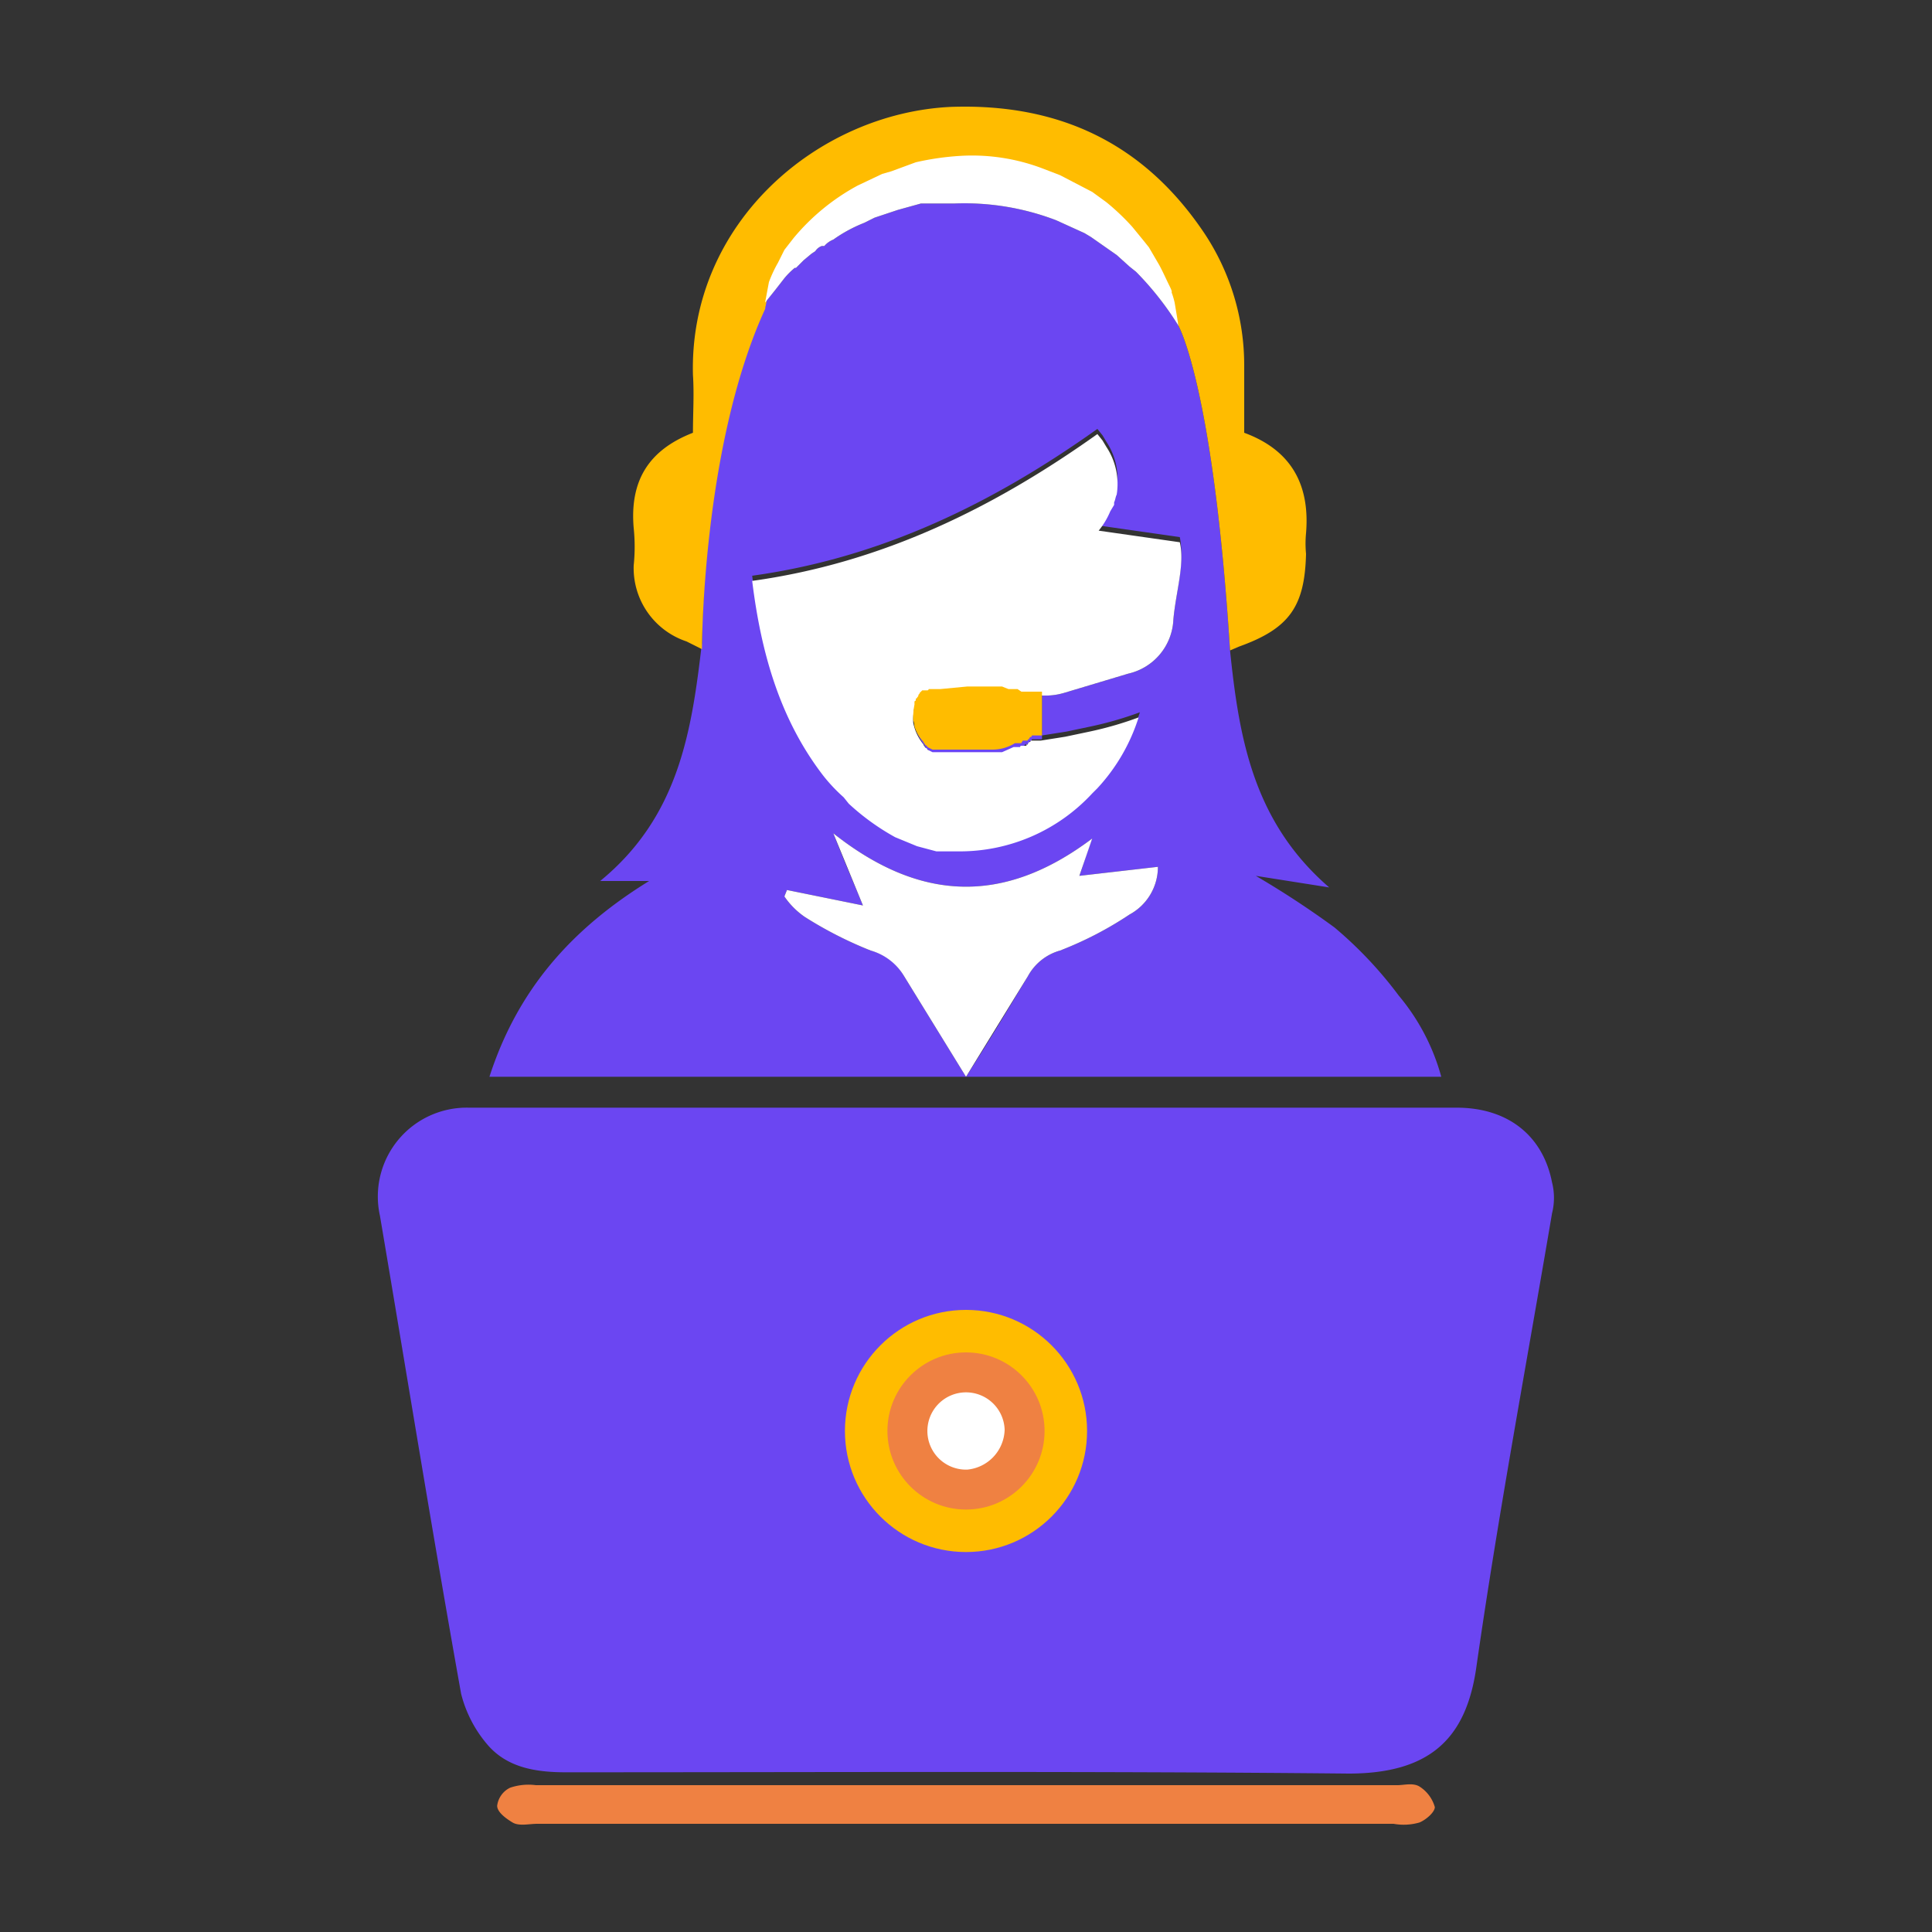
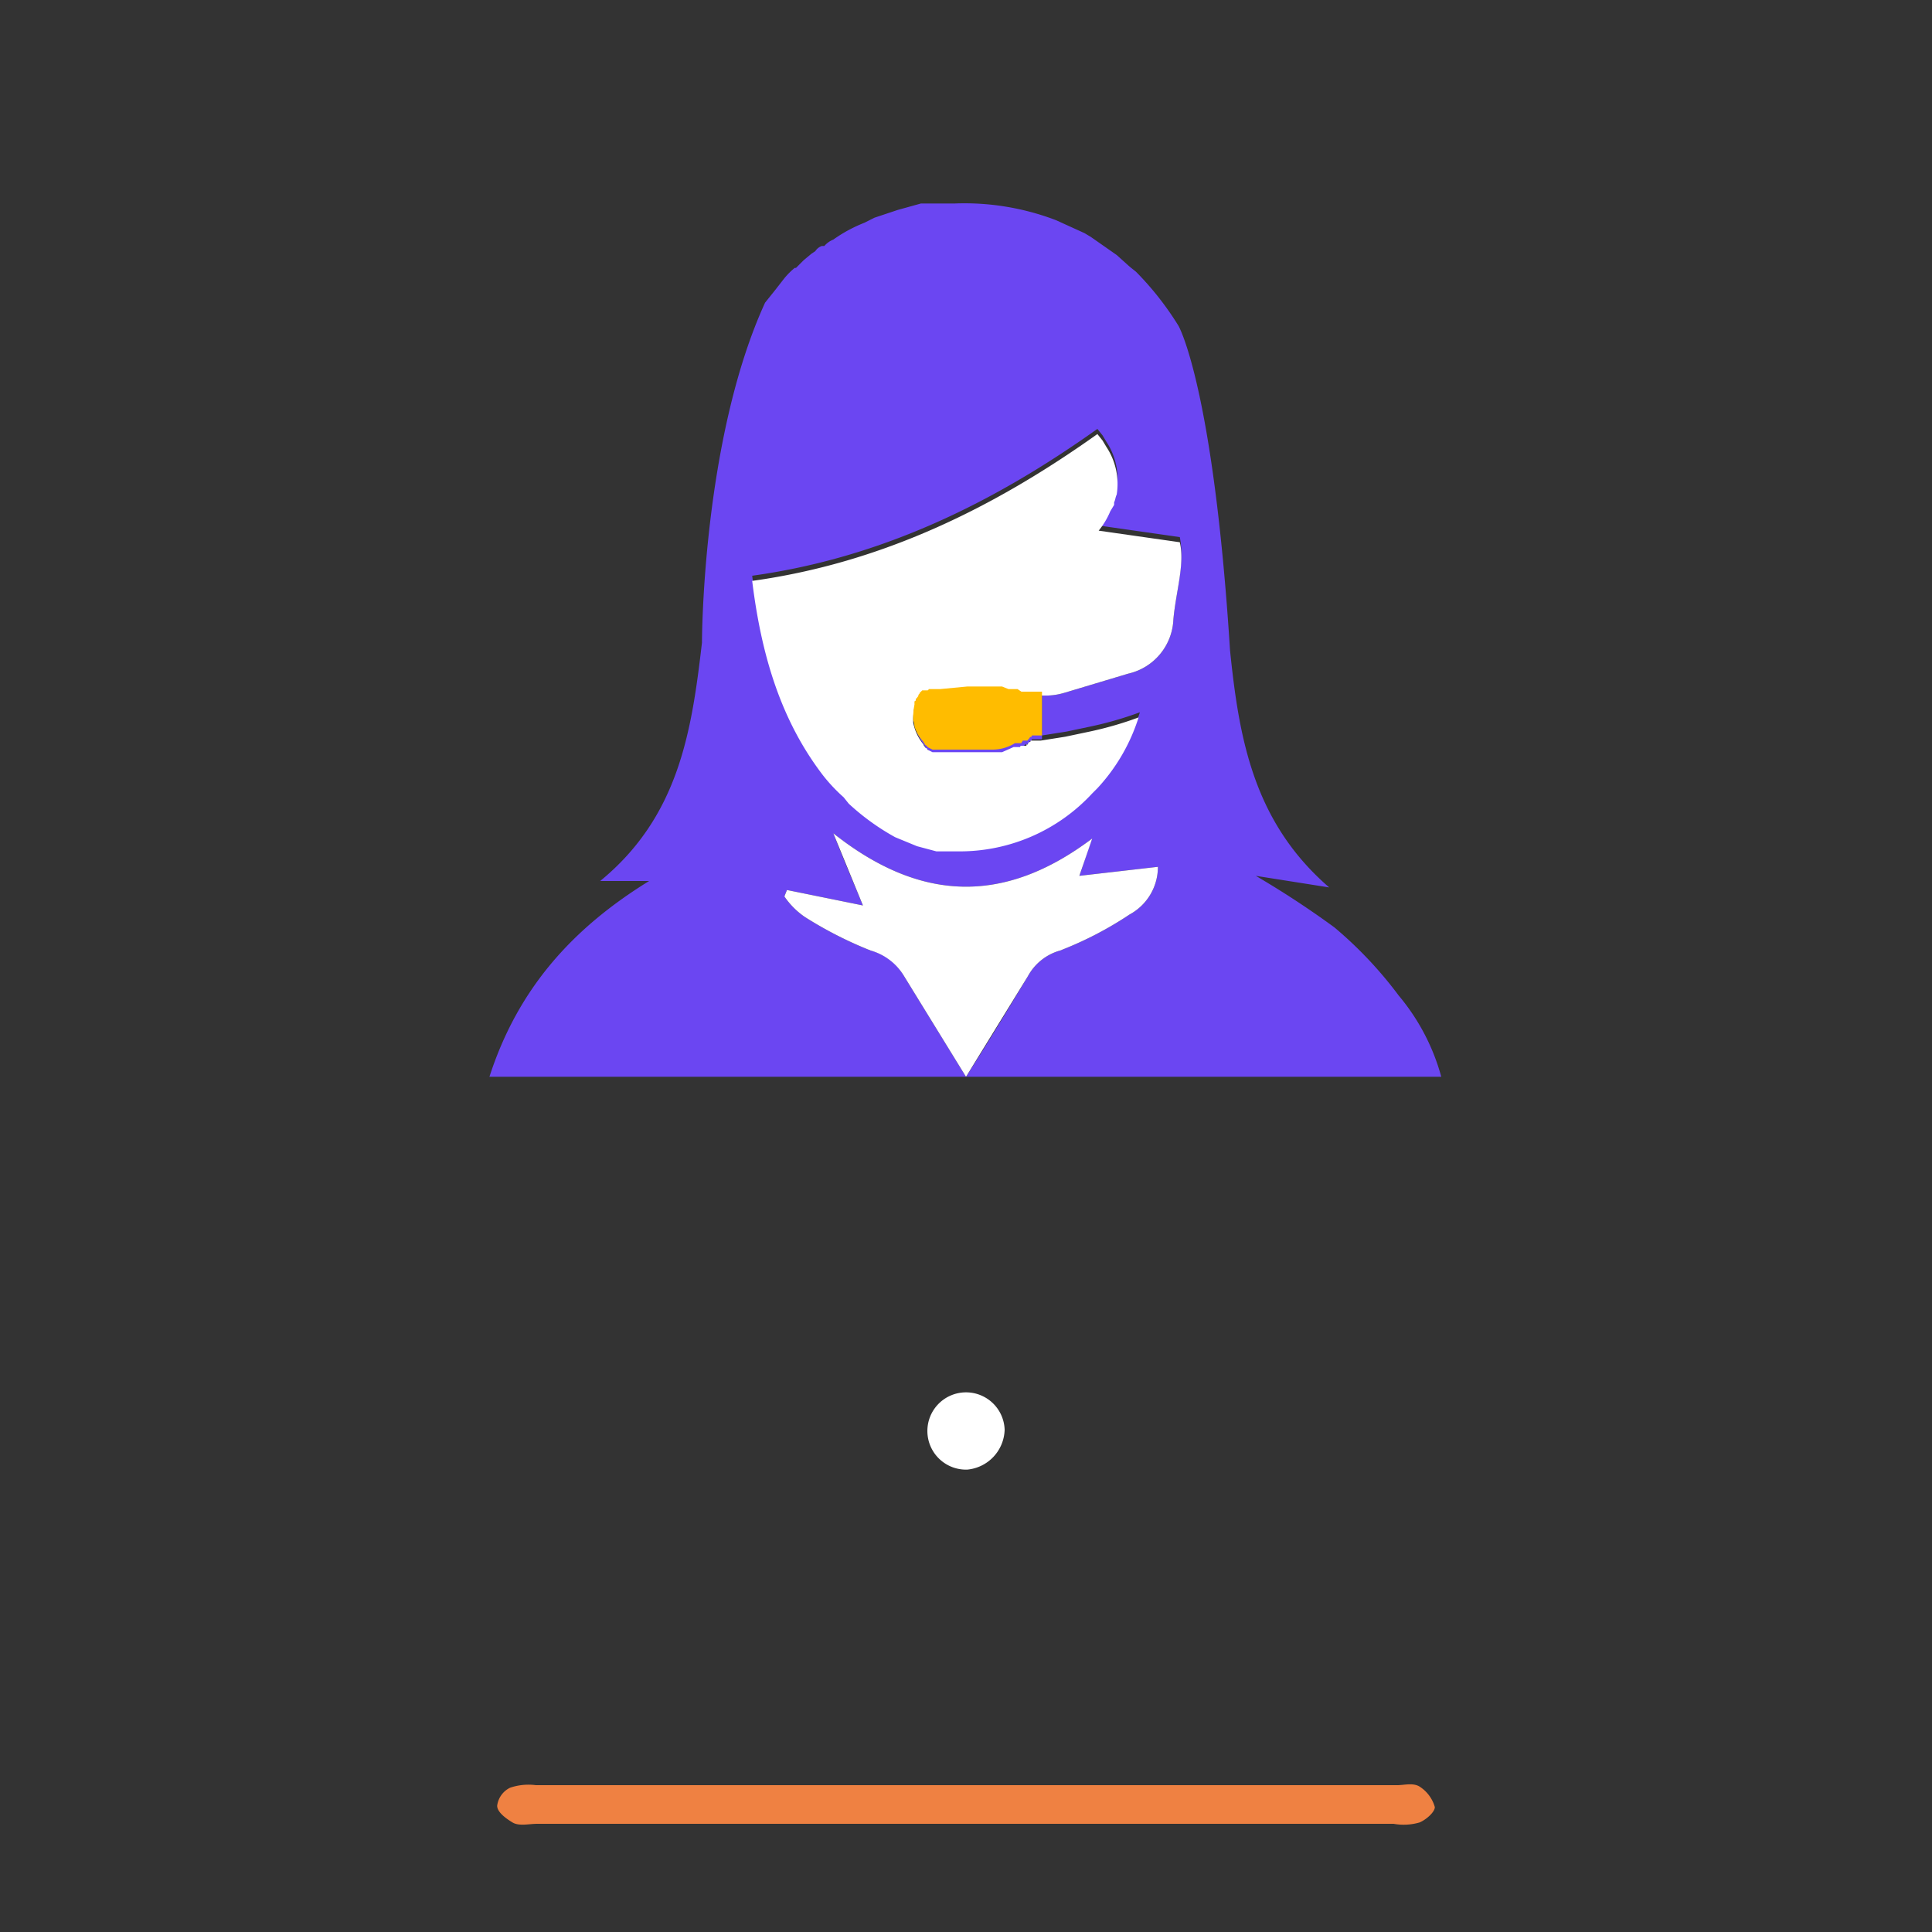
<svg xmlns="http://www.w3.org/2000/svg" id="Layer_1" data-name="Layer 1" viewBox="0 0 150 150">
  <rect x="0" y="0" width="150" height="150" fill="#333333" stroke="none" />
  <defs>
    <style>.cls-1{fill:#6b46f2;}.cls-2{fill:#ffbc00;}.cls-3{fill:#ef8142;}.cls-4{fill:#fff;}</style>
  </defs>
-   <path class="cls-1" d="M75,86h38.1c4,0,6.7,2.2,7.4,5.8a4.9,4.9,0,0,1,0,2.4c-2,11.8-4.2,23.5-5.9,35.4-.8,5.3-3.5,8.1-9.9,8.1-20.2-.2-40.5-.1-60.8-.1-2.4,0-4.6-.4-6.1-2.2a9.7,9.7,0,0,1-2-3.9c-2.2-12.3-4.2-24.7-6.3-37.1A6.9,6.9,0,0,1,36.4,86H75Zm3,25a3,3,0,1,0-2.9,3.1A3.2,3.2,0,0,0,78,111Z" />
  <path class="cls-1" d="M59.4,24h0l.4-.5Zm2.3-2.8h0Zm3.8,40.2a12.9,12.9,0,0,1-1.6-1.7,12.9,12.9,0,0,0,1.6,1.7l.4.5ZM80.8,54H79.3l-.3-.2h-.7l-.5-.2H75.1l-2.1.2h-.8a.1.1,0,0,1-.1.1h-.4c0,.1-.1.1-.1.2h-.1c0,.1,0,.1-.1.2s-.1.1-.1.2h0c-.1,0-.1.1-.1.2a.1.1,0,0,0-.1.1h0v.2a5.3,5.3,0,0,0-.1,1.2,3.8,3.8,0,0,0,.8,1.7c0,.1.1.1.1.2h0c.1.1.2.1.2.2l.4.2h5.4l.9-.4h.5a.1.1,0,0,1,.1-.1l.2-.2h.1a.1.1,0,0,0,.1-.1h.1a.2.2,0,0,1,.2-.2h0c0-.1,0-.1.1-.1h.7V54Zm4.5-13.3h0a6,6,0,0,0,.9-1.5A6,6,0,0,1,85.3,40.7Zm-6,17.2h0l.2-.2Zm.3-.2h0a.1.1,0,0,0,.1-.1C79.7,57.7,79.7,57.7,79.6,57.7Z" />
  <path class="cls-1" d="M108.6,77.3a31.4,31.4,0,0,0-5-5.3,71.5,71.5,0,0,0-6.1-4l5.7.9c-5.9-5.1-7-11.6-7.7-18.4-1.3-20.5-4-25.2-4-25.2a23.6,23.6,0,0,0-3.3-4.2l-.5-.4-1-.9-2-1.4-.5-.3-1.1-.5L82,17.1a19.9,19.9,0,0,0-7.9-1.3H71.5l-1.8.5-.9.3-.9.3-.8.4a11.2,11.2,0,0,0-2.4,1.3,1.8,1.8,0,0,0-.7.5h-.2a1,1,0,0,0-.5.4l-.3.2-.6.5-.6.6h-.1a6,6,0,0,0-.8.8l-.7.9-.4.5-.4.5h0c-4.9,10.7-4.9,26.4-4.9,26.4-.8,6.9-1.8,13.5-7.9,18.5h3.8c-6,3.7-10.2,8.4-12.4,15.2h73.9A16.6,16.6,0,0,0,108.6,77.3ZM87.7,71a27.7,27.7,0,0,1-5.4,2.8,4.1,4.1,0,0,0-2.5,2c-1.5,2.5-3,5-4.8,7.8l-4.8-7.8a4.1,4.1,0,0,0-2.6-2,30.6,30.6,0,0,1-5.1-2.6,6.1,6.1,0,0,1-1.6-1.6l.2-.5L67,70.3c-.7-1.7-1.4-3.3-2.3-5.6,6.7,5.3,13.2,5.6,20.1.4-.5,1.3-.7,2.1-1,2.9l6.1-.7A4.2,4.2,0,0,1,87.7,71Zm3.4-22.9a4.5,4.5,0,0,1-3.5,4.2l-5,1.5a5.2,5.2,0,0,1-1.7.2v3.1l1.9-.3,1.9-.4a27.2,27.2,0,0,0,3.8-1.1,14.5,14.5,0,0,1-3.2,5.5l-.4.4a14,14,0,0,1-10.4,4.5H72.7l-1.5-.4-1.7-.7a18.3,18.3,0,0,1-3.6-2.6l-.4-.5a12.9,12.9,0,0,1-1.6-1.7c-3.3-4.3-4.8-9.4-5.5-15.1,10.1-1.4,18.8-5.7,26.8-11.4h0l.4.5.3.5a5.2,5.2,0,0,1,.8,3.7c-.1.2-.1.4-.2.6v.2l-.3.5h0a6,6,0,0,1-.9,1.5l6.3.9C92,43.8,91.3,45.9,91.1,48.1Z" />
-   <path class="cls-2" d="M101.4,41.4a8.5,8.5,0,0,0,0,1.6c-.1,4.1-1.3,5.8-5.2,7.2l-.7.3c-1.3-20.5-4-25.2-4-25.2L91.2,24a6.4,6.4,0,0,0-.2-.7c-.1-.2-.1-.4-.2-.6s-.6-1.3-.9-1.8l-.7-1.2-.4-.5-.9-1.1a18,18,0,0,0-2-1.9l-1.1-.8-2.5-1.3L81,13.6a15.4,15.4,0,0,0-6.4-1,21.1,21.1,0,0,0-3.5.5l-1.9.7-.7.2-1.9.9a16.9,16.9,0,0,0-5,4.1l-.7.9-.5,1a10.1,10.1,0,0,0-.7,1.5L59.4,24c-4.9,10.7-4.9,26.4-4.9,26.4l-1.2-.6a6,6,0,0,1-4.1-5.9,14.1,14.1,0,0,0,0-2.9c-.3-3.5,1-6,4.6-7.4,0-1.5.1-3,0-4.5-.3-11.8,9.7-20.3,20-20.8,8.4-.3,15,2.8,19.7,9.8a18.5,18.5,0,0,1,3.1,10.2v5.3C100.4,35,101.7,37.8,101.4,41.4Z" />
-   <circle class="cls-2" cx="75" cy="111.1" r="9.4" />
-   <circle class="cls-3" cx="75" cy="111.1" r="6.1" />
  <path class="cls-3" d="M74.7,141.6h-33c-.6,0-1.4.2-1.9-.1s-1.2-.8-1.2-1.3a1.8,1.8,0,0,1,1-1.4,4.4,4.4,0,0,1,2-.2h66.9c.5,0,1.2-.2,1.7.1a2.8,2.8,0,0,1,1.2,1.6c0,.4-.7,1-1.2,1.2a4.4,4.4,0,0,1-2,.1Z" />
  <path class="cls-4" d="M78,111a3.2,3.2,0,0,1-2.9,3.1A3,3,0,1,1,78,111Z" />
  <path class="cls-4" d="M91.1,48.1a4.5,4.5,0,0,1-3.5,4.2l-5,1.5a5.2,5.2,0,0,1-1.7.2H79.3l-.3-.2h-.7l-.5-.2H75.1l-2.1.2H71.7c0,.1-.1.1-.1.2h-.1c0,.1,0,.1-.1.2s-.1.1-.1.2h0c-.1,0-.1.1-.1.2a.1.1,0,0,0-.1.1c0,.1,0,.2-.1.2a5.3,5.3,0,0,0-.1,1.2,3.8,3.8,0,0,0,.8,1.7c0,.1.1.1.1.2h0c.1.1.2.1.2.2l.4.2h5.4l.9-.4h.5a.1.1,0,0,1,.1-.1h.3c.1,0,.1,0,.1-.1h.1a.2.2,0,0,1,.2-.2h0c0-.1,0-.1.1-.1h.7l1.9-.3,1.9-.4a27.2,27.2,0,0,0,3.8-1.1,14.5,14.5,0,0,1-3.2,5.5l-.4.4a14,14,0,0,1-10.4,4.5H72.7l-1.5-.4-1.7-.7a18.3,18.3,0,0,1-3.6-2.6l-.4-.5a12.9,12.9,0,0,1-1.6-1.7c-3.3-4.3-4.8-9.4-5.5-15.1,10.1-1.4,18.8-5.7,26.8-11.4l.4.5.3.5a5.2,5.2,0,0,1,.8,3.7c-.1.2-.1.4-.2.6v.2l-.3.5h0a6,6,0,0,1-.9,1.5l6.3.9C92,43.8,91.3,45.9,91.1,48.1Z" />
  <path class="cls-4" d="M75,83.6l-4.8-7.8a4.4,4.4,0,0,0-2.6-2,30.6,30.6,0,0,1-5.1-2.6,6.1,6.1,0,0,1-1.6-1.6l.2-.5L67,70.3l-2.3-5.6c6.7,5.3,13.2,5.6,20.1.4l-1,2.9,6.1-.7A4.2,4.2,0,0,1,87.7,71a27.7,27.7,0,0,1-5.4,2.8,4.1,4.1,0,0,0-2.5,2Z" />
-   <path class="cls-4" d="M91.5,25.3a23.6,23.6,0,0,0-3.3-4.2l-.5-.4-1-.9-2-1.4-.5-.3-1.1-.5L82,17.1a19.9,19.9,0,0,0-7.9-1.3H71.5l-1.8.5-.9.3-.9.3-.8.4a11.2,11.2,0,0,0-2.4,1.3,1.8,1.8,0,0,0-.7.5h-.2a1,1,0,0,0-.5.4l-.3.2-.6.5-.6.6h-.1a6,6,0,0,0-.8.8l-.7.9-.4.5-.4.5h0l.3-1.6a10.1,10.1,0,0,1,.7-1.5l.5-1,.7-.9a16.9,16.9,0,0,1,5-4.1l1.9-.9.7-.2,1.9-.7a21.1,21.1,0,0,1,3.5-.5,15.4,15.4,0,0,1,6.4,1l1.3.5,2.5,1.3,1.1.8a18,18,0,0,1,2,1.9l.9,1.1.4.5.7,1.2c.3.5.6,1.2.9,1.8s.1.4.2.6a6.4,6.4,0,0,1,.2.7Z" />
  <path class="cls-1" d="M61.7,21.2h0a6,6,0,0,0-.8.8l-.7.9-.4.5-.4.5h0a7.2,7.2,0,0,1,2.3-2.8Z" />
-   <path class="cls-2" d="M80.9,54v3.1h-.7c-.1,0-.1,0-.1.1h0a.2.2,0,0,0-.2.2h-.1c0,.1,0,.1-.1.1h-.3c0,.1-.1.1-.1.2h-.5a3.3,3.3,0,0,1-1.8.5H72.4l-.4-.2c0-.1-.1-.1-.2-.2h0c0-.1-.1-.1-.1-.2a3.1,3.1,0,0,1-.7-1.2,1.8,1.8,0,0,0-.1-.5,5.3,5.3,0,0,1,.1-1.2v-.2h0a.1.1,0,0,1,.1-.1c0-.1,0-.2.1-.2h0c0-.1.1-.1.1-.2s.1-.1.1-.2l.2-.2h.4a.1.1,0,0,0,.1-.1H73l2.1-.2h2.7l.5.2H79l.3.2h1.6Z" />
+   <path class="cls-2" d="M80.9,54v3.1h-.7c-.1,0-.1,0-.1.1a.2.2,0,0,0-.2.2h-.1c0,.1,0,.1-.1.1h-.3c0,.1-.1.1-.1.2h-.5a3.3,3.3,0,0,1-1.8.5H72.4l-.4-.2c0-.1-.1-.1-.2-.2h0c0-.1-.1-.1-.1-.2a3.1,3.1,0,0,1-.7-1.2,1.8,1.8,0,0,0-.1-.5,5.3,5.3,0,0,1,.1-1.2v-.2h0a.1.1,0,0,1,.1-.1c0-.1,0-.2.1-.2h0c0-.1.1-.1.1-.2s.1-.1.1-.2l.2-.2h.4a.1.1,0,0,0,.1-.1H73l2.1-.2h2.7l.5.2H79l.3.2h1.6Z" />
</svg>